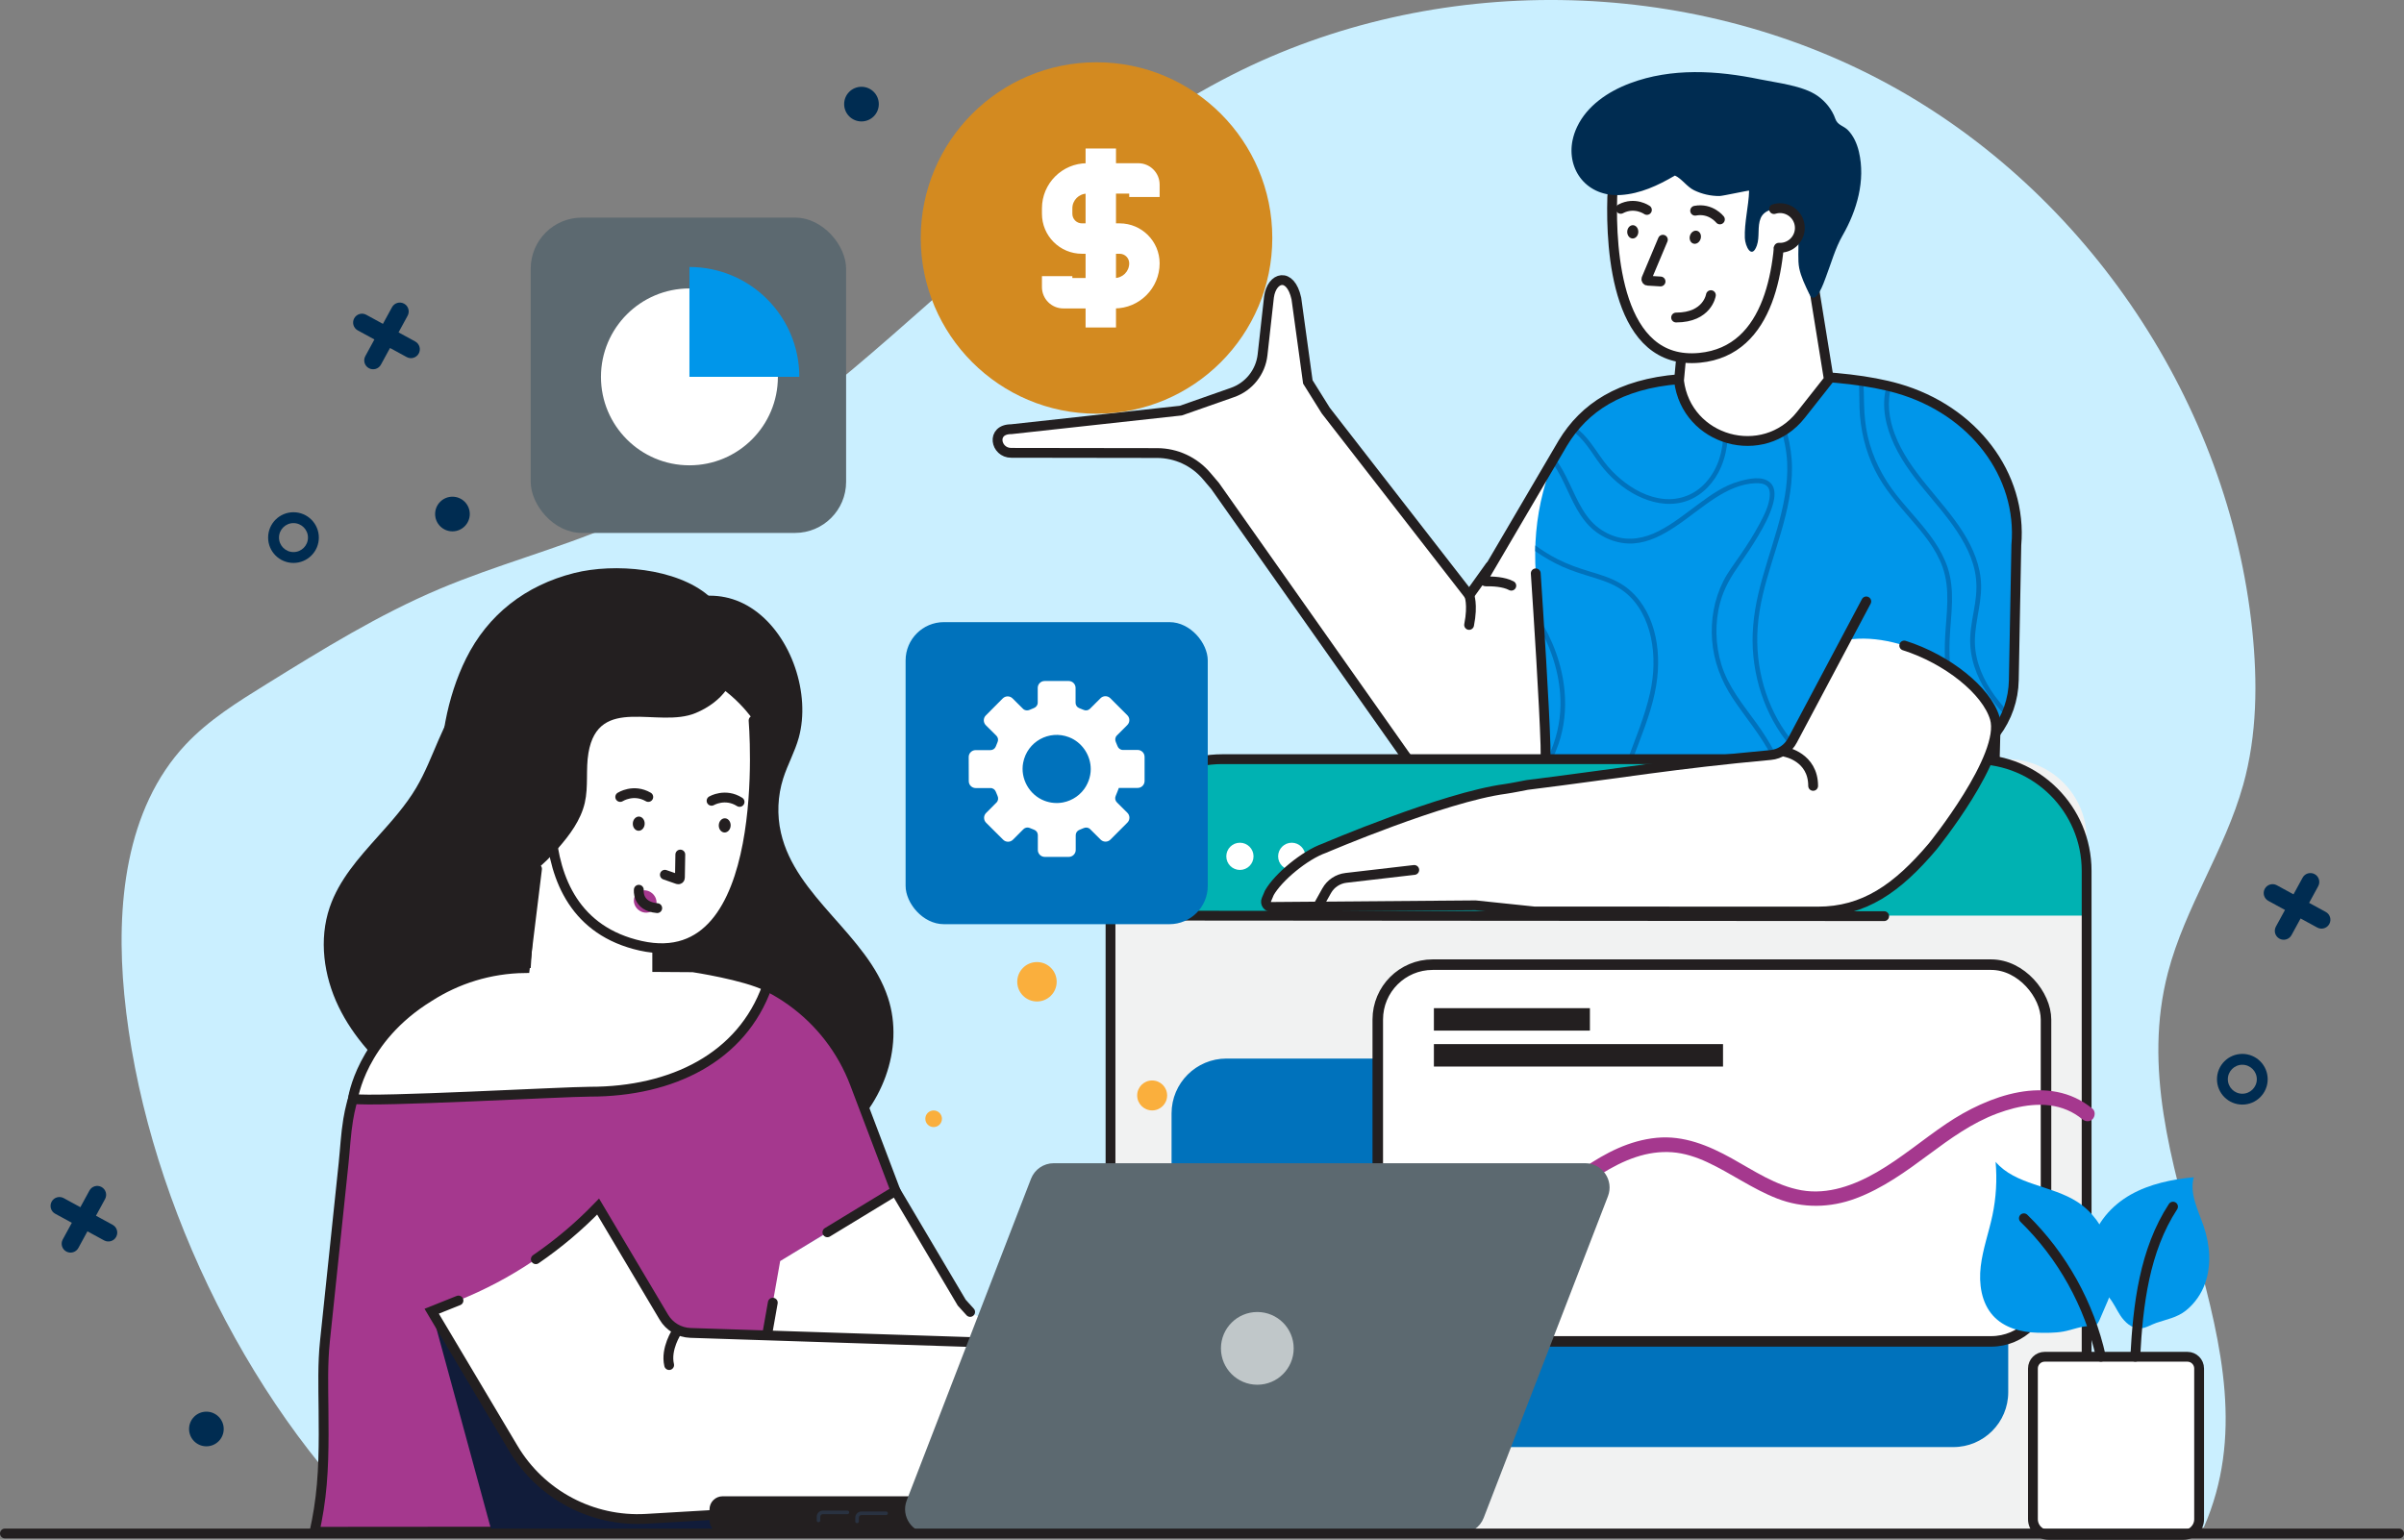
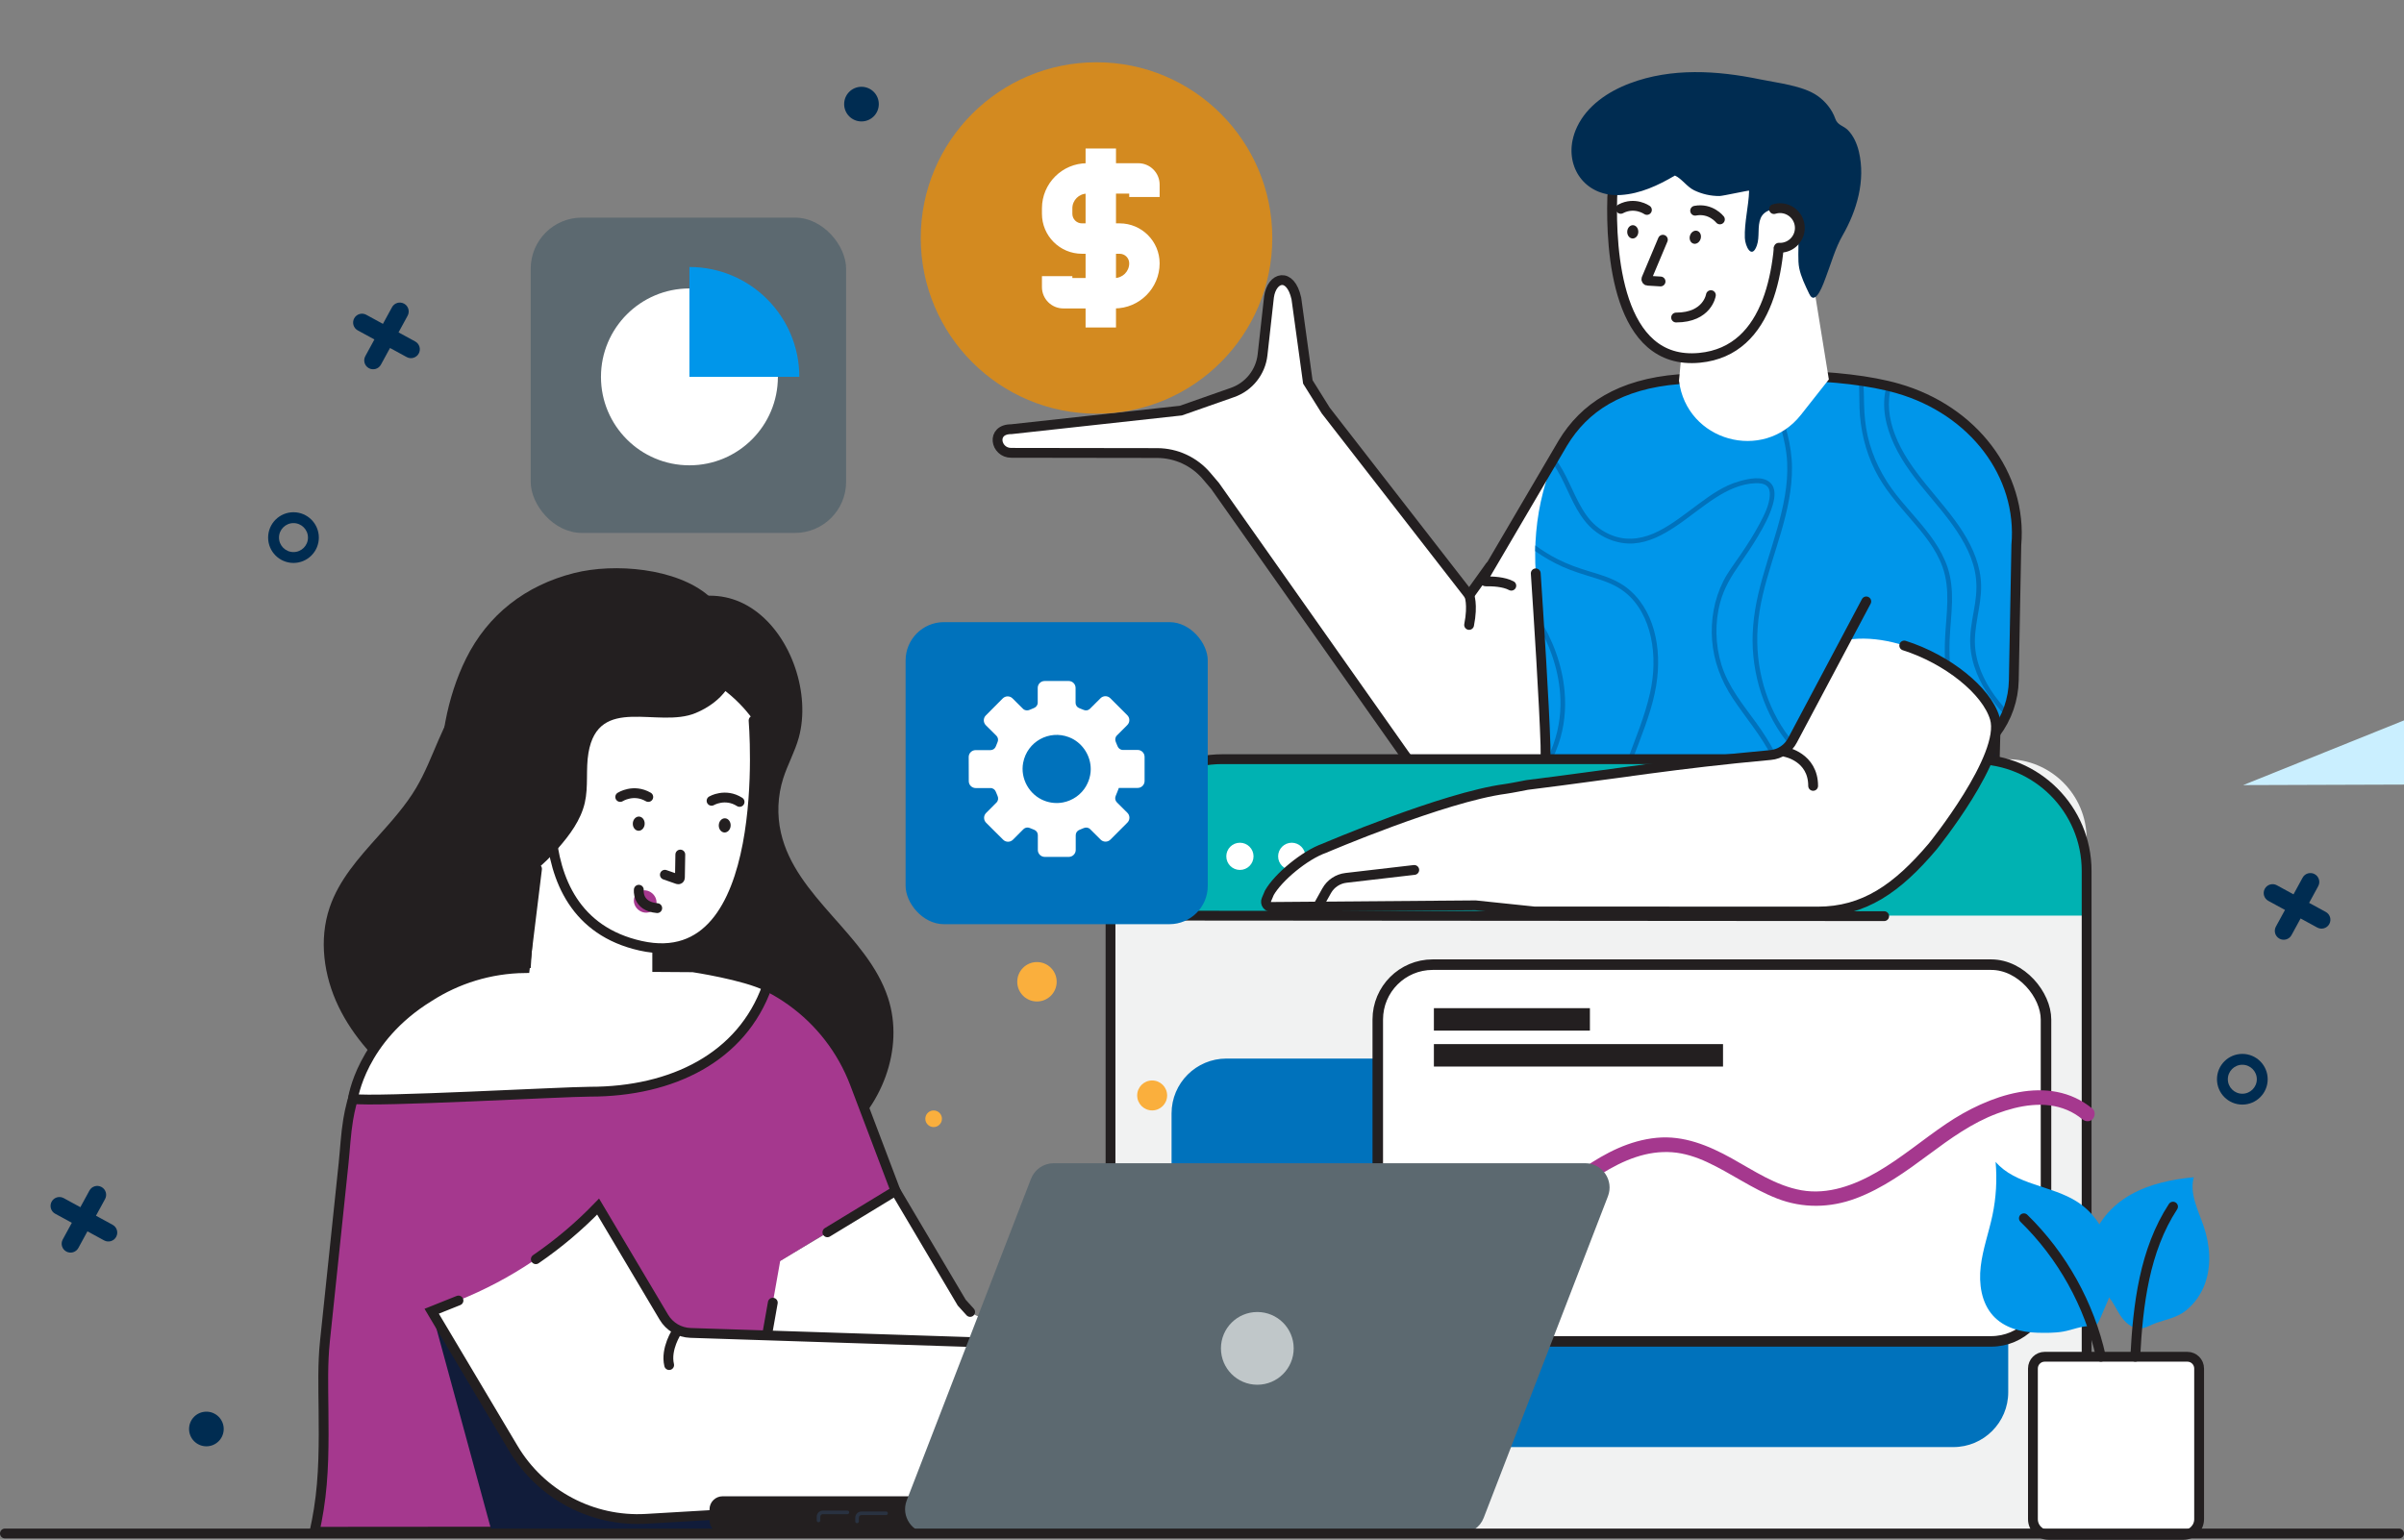
<svg xmlns="http://www.w3.org/2000/svg" id="Livello_1" viewBox="0 0 685.36 439.12">
  <rect x="0" y="0" width="685.36" height="439.12" fill="#808080" stroke="none" />
  <defs>
    <style>.cls-1{stroke:#0096ea;stroke-width:40px;}.cls-1,.cls-2{fill:none;}.cls-1,.cls-2,.cls-3{stroke-miterlimit:10;}.cls-2{stroke-linecap:round;stroke-width:2.8px;}.cls-2,.cls-3{stroke:#231f20;}.cls-3{stroke-width:3px;}.cls-3,.cls-4{fill:#fff;}.cls-5{fill:#faaf3d;}.cls-5,.cls-6,.cls-7,.cls-8,.cls-9,.cls-10,.cls-11,.cls-12,.cls-13,.cls-14,.cls-4,.cls-15,.cls-16,.cls-17,.cls-18{stroke-width:0px;}.cls-6{fill:#293241;}.cls-7{fill:#5c6970;}.cls-8{fill:#231f20;}.cls-9{fill:#111c3a;}.cls-10{fill:#d38a20;}.cls-11{fill:#caefff;}.cls-12{fill:#c0c7c9;}.cls-13{fill:#a5388e;}.cls-14{fill:#f1f2f2;}.cls-15{fill:#002c51;}.cls-16{fill:#00b2b2;}.cls-17{fill:#0096ea;}.cls-18{fill:#0072bc;}</style>
  </defs>
-   <path class="cls-11" d="m639.5,223.9c3.99-14.29,4.13-29.4,2.6-44.16-6.69-64.57-46.81-124.76-103.84-155.78-57.03-31.02-129.36-31.99-187.2-2.52-64.85,33.04-108.82,99.54-175.75,128.12-16.37,6.99-33.71,11.5-50.11,18.44-17.26,7.3-33.27,17.21-49.2,27.08-8.18,5.07-16.47,10.21-23.06,17.23-17.29,18.4-19.92,46.18-17.51,71.32,5.29,54.97,33.94,115.53,73.85,153.69l519.01-1.74c22.55-51.57-24.46-103.79-10.22-158.24,4.86-18.59,16.25-34.93,21.42-53.44Z" />
+   <path class="cls-11" d="m639.5,223.9l519.01-1.74c22.55-51.57-24.46-103.79-10.22-158.24,4.86-18.59,16.25-34.93,21.42-53.44Z" />
  <path class="cls-4" d="m288.32,122.39l48.34-5.3,14.75-5.18c4.67-1.64,7.99-5.81,8.54-10.73l1.84-16.5c.79-5.74,6.1-7.23,7.8.43l3.27,23.79,5.12,8.19,40.9,52.66,5.92-8.27,40.16,28.74-17.92,25.12c-11.55,16.19-35.69,15.93-46.88-.5l-53.74-76.24-2.42-2.85c-3.52-4.15-8.68-6.54-14.12-6.55l-41.57-.06c-4.52.04-5.88-6.76,0-6.74Z" />
  <path class="cls-2" d="m464.96,190.22l-17.92,25.12c-11.55,16.19-35.69,15.93-46.88-.5l-53.74-76.24-2.42-2.85c-3.52-4.15-8.68-6.54-14.12-6.55l-41.57-.06c-4.52.04-5.88-6.76,0-6.74l48.34-5.3,14.75-5.18c4.67-1.64,7.99-5.81,8.54-10.73l1.84-16.5c.79-5.74,6.1-7.23,7.8.43l3.27,23.79,5.12,8.19,40.9,52.66,5.92-8.27" />
  <path class="cls-4" d="m422.37,165.15l22.63-37.73,53.34,28.01-35.94,38.59s-26.87-30.86-40.03-28.86Z" />
  <path class="cls-17" d="m567.56,259.96l1.33-50.86h0c3.3-4.36,5.14-9.65,5.24-15.12l.72-38.55c1.75-20.01-12.22-38.44-33.76-44.64-16.16-4.65-41.85-4.29-62.41-2.65-23.78,1.9-34.15,14.54-38.72,32.03-1.99,7.61-2.65,15.5-2.12,23.34.83,12.48,2.41,37.04,2.77,48.99.52,17.28-4.46,24.18-5.52,37.01l2.09,10.42,130.38.03Z" />
  <path class="cls-18" d="m561.7,181.67c.13-3.25.89-6.42,1.38-9.62.47-3.05.57-6.1-.06-9.13-.56-2.7-1.59-5.28-2.9-7.71-2.68-5-6.36-9.37-9.99-13.7-3.84-4.57-7.56-9.25-10.11-14.69-2.38-5.09-3.72-10.85-2.26-16.4.04-.15.08-.31.13-.46.44.1.87.21,1.3.32-1.28,4.42-.65,9.16.98,13.49,4.1,10.88,13.38,18.37,19.48,28,2.87,4.54,5.02,9.64,5.15,15.08.15,6.25-2.41,12.25-1.63,18.52.68,5.44,3.36,10.48,6.77,14.69.77.95,1.59,1.87,2.44,2.76-.17.45-.36.89-.56,1.33-.03-.03-.07-.07-.1-.1-3.89-3.99-7.18-8.73-8.88-14.07-.85-2.68-1.27-5.5-1.15-8.31Z" />
-   <path class="cls-18" d="m490.56,107.38c.93,3.88,1.63,7.82,1.95,11.77.44,5.36-.08,10.9-2.66,15.7-2.17,4.02-5.75,7.28-10.24,8.4-4.34,1.08-8.88.09-12.82-1.88-4.17-2.09-7.79-5.27-10.59-8.98-2.49-3.31-4.61-7.35-8.17-9.66.27-.35.55-.7.84-1.04,1.77,1.19,3.21,2.78,4.5,4.46,1.39,1.81,2.61,3.74,3.98,5.56,1.39,1.84,3.01,3.52,4.78,4.99,3.42,2.86,7.66,5.14,12.15,5.58,4.53.45,8.86-1.2,11.93-4.57,7.42-8.14,5.3-20.52,2.98-30.28.46-.02.91-.05,1.37-.07Z" />
  <path class="cls-18" d="m541.95,226.95c-4.27-.27-8.51-1.12-12.59-2.4-3.73-1.17-7.4-2.68-10.77-4.69-1.34-.8-2.63-1.69-3.81-2.7-8.69-7.49-13.72-18.51-14.89-29.82-.62-6.01,0-11.98,1.36-17.85,1.47-6.35,3.65-12.5,5.43-18.77,1.74-6.11,3.12-12.42,2.83-18.81-.16-3.43-.9-6.76-1.82-10.06-.91-3.27-1.93-6.53-2.43-9.9-.24-1.6-.36-3.27-.3-4.94.44,0,.88,0,1.32,0-.19,5.78,1.94,11.31,3.33,16.87.77,3.1,1.25,6.25,1.27,9.46.03,3.08-.31,6.16-.86,9.19-2.24,12.34-8.07,23.9-8.93,36.51-.76,11.05,2.31,22.5,9.1,31.33,1.64,2.13,3.5,4.09,5.54,5.85,2.55,2.18,5.62,3.77,8.69,5.1,3.75,1.61,7.71,2.8,11.72,3.56,3.95.75,8.02,1.07,12.03.64,3.52-.37,7.11-1.41,9.95-3.59,1.36-1.04,2.5-2.35,3.36-3.82,1.16-1.98,2.05-4.42,1.47-6.72-.51-2.02-1.95-3.66-3.15-5.3-1.55-2.12-2.72-4.39-3.52-6.9-1.8-5.65-2.04-11.82-1.73-17.71.35-6.6,1.53-13.37-.74-19.77-1.85-5.21-5.49-9.54-9.06-13.67-3.79-4.38-7.62-8.74-10.22-13.96-2.76-5.55-4.17-11.58-4.4-17.76-.09-2.53-.03-5.19-.2-7.81.43.06.87.12,1.3.19.14,2.17.14,4.34.2,6.51.08,3.08.34,6.13,1.03,9.14,1.41,6.2,4.28,11.84,8.21,16.82,3.53,4.47,7.59,8.51,10.8,13.24,1.57,2.32,2.91,4.81,3.79,7.47,1.04,3.16,1.31,6.5,1.24,9.81-.08,3.58-.52,7.14-.67,10.71-.12,2.97-.06,5.96.24,8.92.3,3.01.88,6.03,1.96,8.87.92,2.43,2.35,4.46,3.88,6.53,1.28,1.73,2.42,3.58,2.54,5.79.13,2.38-.87,4.81-2.14,6.78-4.32,6.72-12.98,8.14-20.37,7.67Z" />
  <path class="cls-18" d="m501.69,251c4.64-4.31,7.18-10.21,7.62-16.5.46-6.52-1.32-12.97-4.23-18.77-3.01-6-7.39-11.01-11.08-16.57-3.33-5.03-5.44-10.58-5.9-16.62-.43-5.74.6-11.64,3.2-16.79,1.38-2.74,3.3-5.17,5.01-7.7,1.9-2.8,3.74-5.66,5.32-8.65,1.32-2.49,2.82-5.36,2.93-8.23.03-.9-.1-1.88-.79-2.53-.84-.79-2.15-.87-3.24-.84-4.21.13-8.15,2.02-11.61,4.27-3.88,2.52-7.41,5.52-11.26,8.09-3.56,2.38-7.52,4.49-11.87,4.81-4.65.34-9.46-1.65-12.69-4.96-3.81-3.9-5.6-9.23-8.06-13.98-.71-1.37-1.51-2.7-2.38-3.97.21-.49.42-.97.64-1.44.8,1.11,1.54,2.27,2.21,3.46,1.36,2.43,2.46,4.99,3.68,7.49,1.21,2.46,2.53,4.93,4.38,6.98,1.79,1.99,4.08,3.48,6.61,4.34,4.29,1.47,8.67.61,12.63-1.4,4.13-2.1,7.76-5.05,11.47-7.79,3.49-2.58,7.19-5.2,11.42-6.4,2.59-.74,6.67-1.76,8.95.32,1.75,1.59,1.34,4.32.75,6.35-.91,3.15-2.54,6.11-4.2,8.92-1.63,2.75-3.42,5.41-5.26,8.04-2.36,3.38-4.42,6.78-5.51,10.81-1.57,5.79-1.43,12.04.32,17.78,1.94,6.32,6.14,11.39,9.96,16.65,3.85,5.29,7.12,11.08,8.81,17.44,1.57,5.93,1.67,12.3-.32,18.15-.95,2.79-2.35,5.41-4.23,7.69-1.94,2.36-4.35,4.29-6.83,6.05-1.6,1.14-3.23,2.22-4.83,3.33h-2.41c3.64-2.54,7.51-4.8,10.77-7.83Z" />
  <path class="cls-18" d="m440.6,217.43c.24-.47.48-.93.7-1.41,2.27-4.71,3.53-9.78,3.58-15.02.07-7.78-2.26-15.38-6.06-22.13-.06-.97-.12-1.93-.18-2.87,4,6.36,6.71,13.5,7.4,21.05.47,5.1-.05,10.29-1.72,15.14-1,2.9-2.35,5.65-3.88,8.29.07-.98.13-2,.16-3.06Z" />
  <path class="cls-18" d="m459.2,236.43c.49-6.64,2.32-12.98,4.61-19.2,2.37-6.47,5.09-12.85,6.6-19.59,1.17-5.21,1.37-10.72.23-15.96-1.08-4.97-3.47-9.78-7.57-12.94-2.52-1.94-5.52-3.03-8.53-3.96-3.04-.94-6.08-1.82-8.99-3.13-2.76-1.23-5.4-2.74-7.88-4.49,0-.54.02-1.08.04-1.62,2,1.47,4.13,2.79,6.35,3.92,2.85,1.45,5.82,2.51,8.87,3.43,3.08.93,6.22,1.83,9,3.48,4.34,2.56,7.34,6.77,9,11.47,1.73,4.88,2.11,10.24,1.55,15.37-.69,6.36-2.9,12.44-5.15,18.39-2.38,6.31-4.91,12.62-6.11,19.28-1.11,6.13-1.11,12.46-.17,18.61.48,3.16,1.19,6.28,2.11,9.34h-1.39c-.38-1.31-.73-2.62-1.04-3.95-1.4-6.03-1.99-12.27-1.54-18.45Z" />
  <path class="cls-2" d="m437.83,163.51c.83,12.48,2.41,37.04,2.77,48.99.52,17.28-4.46,24.18-5.52,37.01l2.09,10.42,130.38.03,1.33-50.86h0c3.3-4.36,5.14-9.65,5.24-15.12l.72-38.55c1.75-20.01-12.22-38.44-33.76-44.64-16.16-4.65-41.85-4.29-62.41-2.65-16.89,1.35-27.01,8.11-33.1,18.18l-22.53,38.4c-.29.49.07,1.11.64,1.09,1.8-.04,5.03.07,7.18,1.22" />
  <path class="cls-4" d="m521.39,108.21l-7.95,10.08c-10.76,13.65-32.65,7.53-34.77-9.72h0l3.78-40.7h32.42l6.52,40.34Z" />
-   <path class="cls-2" d="m521.39,108.21l-7.95,10.08c-10.76,13.65-32.65,7.53-34.77-9.72h0l3.78-40.7h32.42l6.52,40.34Z" />
  <path class="cls-4" d="m464.81,39.73c-3.28,4.9-5,10.67-5.17,16.56-.44,15.16,1.31,48.02,24.9,45.75,20.4-1.96,23.3-26.63,22.97-42.86-.24-11.86-7.12-22.7-17.97-27.48-7.82-3.44-17.06-3.44-24.73,8.03Z" />
  <path class="cls-2" d="m464.81,39.73c-3.28,4.9-5,10.67-5.17,16.56-.44,15.16,1.31,48.02,24.9,45.75,20.4-1.96,23.3-26.63,22.97-42.86-.24-11.86-7.12-22.7-17.97-27.48-7.82-3.44-17.06-3.44-24.73,8.03Z" />
  <path class="cls-2" d="m474.07,68.36l-4.67,11.11c-.11.27.07.57.36.58l3.65.22" />
  <path class="cls-2" d="m487.76,84.17s-.96,6.38-9.92,6.38" />
  <path class="cls-2" d="m469.52,59.87s-3.45-2.43-7.47-.31" />
  <path class="cls-2" d="m490.33,62.57s-2.59-3.33-7.06-2.48" />
  <path class="cls-8" d="m463.91,66.05c-.04,1.04.63,1.92,1.5,1.96.87.04,1.62-.78,1.66-1.83.04-1.04-.63-1.92-1.5-1.96s-1.62.78-1.66,1.83Z" />
  <path class="cls-8" d="m481.8,67.19c-.31,1,.12,2.02.96,2.28.84.26,1.76-.35,2.07-1.35.31-1-.12-2.02-.96-2.28-.84-.26-1.76.35-2.07,1.35Z" />
  <path class="cls-15" d="m448.33,39.98c.26-1.26.68-2.55,1.29-3.82,2.86-6.03,8.83-10.07,15.08-12.41,11.86-4.46,24.84-3.65,37.03-1.13,4.97,1.03,12.22,1.78,16.4,4.69,2.3,1.6,4.2,3.96,5.11,6.59.65,1.85,2.34,1.93,3.59,3.21,1.63,1.66,2.6,3.93,3.13,6.17,1.92,8.19-.57,16.76-4.67,23.89-2.08,3.61-3.26,7.97-4.75,11.86-.5,1.3-2.91,8.64-4.75,4.76-1.1-2.31-2.34-4.81-2.85-7.33-.92-4.55,1.32-12.63-3.14-15.84-2.34-1.69-6.62-1.28-7.84,1.57-1.02,2.39-.22,5.36-1.1,7.83-1.46,4.08-3.33.18-3.42-2.14-.17-4.44,1.08-9.03,1.22-13.5,0-.16-7.49,1.51-8.44,1.52-2.5.02-5-.55-7.25-1.64-2.02-.97-3.56-3.35-5.42-4.17-.02,0-.04-.02-.06-.02-4.79,2.83-9.91,5.19-15.41,5.54-9.61.61-15.49-7.1-13.76-15.62Z" />
  <path class="cls-4" d="m502.09,66.73c.95,2.97,4.13,4.61,7.1,3.66,2.97-.95,4.61-4.13,3.66-7.1-.95-2.97-4.13-4.61-7.1-3.66-2.97.95-4.61,4.13-3.66,7.1Z" />
  <path class="cls-2" d="m507.12,70.65c.68.04,1.38-.04,2.07-.26,2.97-.95,4.61-4.13,3.66-7.1-.95-2.97-4.13-4.61-7.1-3.66" />
  <path class="cls-2" d="m418.83,169.63s1.18,2.66,0,8.59" />
  <polygon class="cls-9" points="568.89 209.1 567.56 259.96 492.32 259.94 568.89 209.1" />
  <path class="cls-14" d="m339.33,216.5h232.83c12.54,0,22.72,10.18,22.72,22.72v198.1h-278.28v-198.1c0-12.54,10.18-22.72,22.72-22.72Z" />
  <path class="cls-16" d="m562.61,216.5h-213.73c-17.82,0-32.27,14.45-32.27,32.27v12.34h278.28v-12.34c0-17.82-14.45-32.27-32.27-32.27Z" />
  <circle class="cls-4" cx="338.71" cy="244.21" r="3.88" />
  <circle class="cls-4" cx="353.49" cy="244.21" r="3.88" />
  <path class="cls-4" d="m372.14,244.21c0,2.14-1.74,3.88-3.88,3.88s-3.88-1.74-3.88-3.88,1.74-3.88,3.88-3.88,3.88,1.74,3.88,3.88Z" />
  <rect class="cls-18" x="334" y="301.88" width="238.53" height="110.8" rx="15.65" ry="15.65" />
  <path class="cls-2" d="m594.88,435.92v-187.58c0-17.58-14.26-31.84-31.84-31.84h-214.6c-17.58,0-31.84,14.26-31.84,31.84v187.58" />
  <line class="cls-2" x1="316.6" y1="261.11" x2="537.16" y2="261.27" />
  <path class="cls-4" d="m526.5,182.48l-15.47,28.63c-1.23,2.38-3.59,3.97-6.26,4.21-27.53,2.51-42.44,5.17-69.43,8.54h0s-4.57.91-6.11,1.12c-17.66,2.34-51.65,16.91-51.65,16.91-5.66,1.99-13.17,8.28-15.7,12.72l-.84,1.98c-.43,1,.35,2.11,1.44,2.05l58.18-.46,16.54,1.73v.02s.04,0,.11,0l.15.03v-.03c5.37,0,80.76.03,80.76.03,13.18,0,22.62-6.57,32.76-18.54,0,0,20.91-25.83,17.73-36.58-3.39-11.46-25.47-25.11-42.18-22.36Z" />
  <path class="cls-2" d="m532.06,171.51l-21.03,39.6c-1.23,2.38-3.59,3.97-6.26,4.21-27.53,2.51-42.44,5.17-69.43,8.54h0s-4.57.91-6.11,1.12c-17.66,2.34-51.65,16.91-51.65,16.91-5.66,1.99-13.17,8.28-15.7,12.72l-.84,1.98c-.43,1,.35,2.11,1.44,2.05l58.18-.46,16.54,1.73v.02s.04,0,.11,0l.15.03v-.03c5.37,0,80.76.03,80.76.03,13.18,0,22.62-6.57,32.76-18.54,0,0,20.91-25.83,17.73-36.58-2.34-7.91-13.59-16.87-25.83-20.75" />
  <path class="cls-2" d="m509.04,214.46s7.87,1.43,7.87,9.66" />
  <path class="cls-2" d="m375.73,258.49l2.48-4.45c1.14-2.05,3.2-3.42,5.53-3.69l19.45-2.26" />
  <path class="cls-10" d="m362.72,67.87c0,27.68-22.44,50.11-50.11,50.11s-50.11-22.44-50.11-50.11,22.44-50.11,50.11-50.11,50.11,22.44,50.11,50.11Z" />
  <path class="cls-4" d="m317.74,87.96h-14.6c-3.36,0-6.09-2.73-6.09-6.09v-3.12h8.67v.54h12.02c2.31,0,4.19-1.88,4.19-4.19,0-1.51-1.22-2.73-2.73-2.73h-10.76c-6.28,0-11.39-5.11-11.39-11.4v-1.56c0-7.09,5.77-12.86,12.86-12.86h14.6c3.36,0,6.09,2.73,6.09,6.09v3.54h-8.67v-.96h-12.02c-2.31,0-4.19,1.88-4.19,4.19v1.56c0,1.51,1.22,2.73,2.73,2.73h10.76c6.28,0,11.39,5.11,11.39,11.4,0,7.09-5.77,12.86-12.86,12.86Z" />
  <rect class="cls-4" x="309.49" y="42.35" width="8.67" height="51.04" />
  <circle class="cls-5" cx="266.17" cy="319.05" r="2.37" />
  <circle class="cls-5" cx="295.63" cy="279.98" r="5.62" />
  <circle class="cls-5" cx="328.47" cy="312.4" r="4.27" />
  <rect class="cls-18" x="258.18" y="177.42" width="86.14" height="86.14" rx="10.92" ry="10.92" />
  <path class="cls-4" d="m326.31,215.84c0-1.09-.88-1.97-1.97-1.97h-4.21c-.7,0-1.3-.45-1.54-1.1-.15-.39-.31-.78-.48-1.16-.29-.63-.19-1.38.31-1.87l2.97-2.98c.77-.77.77-2.02,0-2.79l-4.85-4.85c-.77-.77-2.02-.77-2.79,0l-3,3c-.47.47-1.18.61-1.79.34-.43-.18-.89-.37-1.29-.52-.62-.24-1.03-.84-1.03-1.51v-4.25c0-1.09-.88-1.97-1.97-1.97h-6.85c-1.09,0-1.97.88-1.97,1.97v4.21c0,.7-.45,1.29-1.1,1.54-.41.16-.82.33-1.22.51-.63.29-1.38.19-1.87-.3l-2.99-2.97c-.77-.77-2.02-.76-2.79,0l-4.83,4.86c-.77.77-.76,2.02,0,2.79l3.01,2.99c.47.47.61,1.18.35,1.79-.18.43-.37.89-.52,1.29-.24.62-.84,1.03-1.51,1.03h-4.25c-1.09.01-1.97.9-1.96,1.99l.02,6.86c0,1.09.89,1.97,1.98,1.97h4.21c.7-.01,1.3.44,1.54,1.09.15.39.31.78.48,1.16.29.63.19,1.38-.3,1.87l-2.97,2.98c-.77.77-.76,2.02,0,2.79l4.86,4.84c.77.77,2.02.77,2.79,0l2.99-3c.47-.47,1.18-.61,1.79-.35.43.18.89.37,1.29.52.62.24,1.03.84,1.03,1.51v4.25c0,1.09.89,1.97,1.98,1.97h6.85c1.09-.01,1.97-.9,1.97-1.98v-4.21c0-.7.44-1.3,1.09-1.54.39-.15.78-.31,1.16-.48.63-.29,1.38-.19,1.87.31l2.98,2.97c.77.77,2.02.77,2.79,0l4.84-4.85c.77-.77.77-2.02,0-2.79l-3-2.99c-.47-.47-.61-1.18-.35-1.79.44-1.03.89-2.25.91-2.32h5.37c1.09,0,1.97-.89,1.97-1.98v-6.86Zm-16.65,8.31c-1.43,2.48-3.88,4.17-6.62,4.69-1.71.32-3.54.19-5.3-.49-4.29-1.65-6.9-6.29-6.05-10.81,1.14-6.06,7.42-9.48,13.06-7.31.27.1.53.22.78.34,3.31,1.64,5.44,5.11,5.43,8.77,0,.56-.05,1.13-.16,1.69-.21,1.14-.61,2.18-1.15,3.11Z" />
  <rect class="cls-3" x="392.79" y="275.1" width="190.51" height="107.44" rx="15.65" ry="15.65" />
  <path class="cls-13" d="m378.46,360.14c16.48,3.34,33.8,1.17,48.99-6.02,7.22-3.41,13.53-8.19,19.92-12.92,5.88-4.36,12.01-8.91,19.04-11.23,3.34-1.1,6.79-1.63,10.31-1.37,3.46.25,6.85,1.37,9.98,2.82,6.81,3.16,12.92,7.66,19.95,10.38,7.31,2.84,15.12,2.7,22.44-.04,7.65-2.86,14.31-7.69,20.82-12.52,6.12-4.54,12.26-9,19.46-11.69,6.26-2.34,13.59-3.7,19.97-.99,1.53.65,2.99,1.54,4.27,2.6.87.72,2.1.85,2.96,0,.74-.74.87-2.23,0-2.96-12.43-10.27-29.88-3.71-41.67,4.25-6.68,4.51-12.81,9.77-19.81,13.82-6.47,3.73-13.94,6.51-21.51,5.17-7.29-1.29-13.52-5.57-19.88-9.1-6.61-3.67-13.73-6.62-21.45-5.86-15.55,1.53-26.84,14.08-39.42,21.95-14.02,8.76-30.95,12.49-47.36,10.64-1.98-.22-3.95-.55-5.91-.95-1.11-.22-2.26.32-2.57,1.46-.28,1.03.35,2.35,1.46,2.57h0Z" />
  <rect class="cls-8" x="408.79" y="287.51" width="44.48" height="6.4" />
  <rect class="cls-8" x="408.79" y="297.76" width="82.43" height="6.4" />
  <rect class="cls-7" x="151.3" y="62.06" width="89.92" height="89.92" rx="14.57" ry="14.57" />
  <circle class="cls-4" cx="196.55" cy="107.48" r="25.22" />
  <path class="cls-17" d="m196.55,76.14v31.33h31.33c0-17.31-14.03-31.33-31.33-31.33Z" />
  <path class="cls-15" d="m639.27,300.55c-3.99,0-7.23,3.24-7.23,7.23s3.24,7.23,7.23,7.23,7.23-3.24,7.23-7.23-3.24-7.23-7.23-7.23Zm0,11.36c-2.28,0-4.13-1.85-4.13-4.13s1.85-4.13,4.13-4.13,4.13,1.85,4.13,4.13-1.85,4.13-4.13,4.13Z" />
  <path class="cls-15" d="m83.67,146.08c-3.99,0-7.23,3.24-7.23,7.23s3.24,7.23,7.23,7.23,7.23-3.24,7.23-7.23-3.24-7.23-7.23-7.23Zm0,11.36c-2.28,0-4.13-1.85-4.13-4.13s1.85-4.13,4.13-4.13,4.13,1.85,4.13,4.13-1.85,4.13-4.13,4.13Z" />
  <circle class="cls-15" cx="58.84" cy="407.52" r="4.94" />
-   <circle class="cls-15" cx="128.99" cy="146.59" r="4.94" />
  <path class="cls-15" d="m250.54,29.69c0,2.73-2.21,4.94-4.94,4.94s-4.94-2.21-4.94-4.94,2.21-4.94,4.94-4.94,4.94,2.21,4.94,4.94Z" />
  <path class="cls-15" d="m118.37,97.38l-4.75-2.59,2.59-4.75c.67-1.23.22-2.77-1.01-3.44-1.23-.67-2.77-.22-3.44,1.01l-2.59,4.75-4.75-2.59c-1.23-.67-2.77-.22-3.44,1.01-.67,1.23-.22,2.77,1.01,3.44l4.75,2.59-2.59,4.75c-.67,1.23-.22,2.77,1.01,3.44,1.23.67,2.77.22,3.44-1.01l2.59-4.75,4.75,2.59c1.23.67,2.77.22,3.44-1.01.67-1.23.22-2.77-1.01-3.44Z" />
  <path class="cls-15" d="m32.11,349.29l-4.75-2.59,2.59-4.75c.67-1.23.22-2.77-1.01-3.44-1.23-.67-2.77-.22-3.44,1.01l-2.59,4.75-4.75-2.59c-1.23-.67-2.77-.22-3.44,1.01-.67,1.23-.22,2.77,1.01,3.44l4.75,2.59-2.59,4.75c-.67,1.23-.22,2.77,1.01,3.44,1.23.67,2.77.22,3.44-1.01l2.59-4.75,4.75,2.59c1.23.67,2.77.22,3.44-1.01.67-1.23.22-2.77-1.01-3.44Z" />
  <path class="cls-15" d="m663.06,260.07l-4.75-2.59,2.59-4.75c.67-1.23.22-2.77-1.01-3.44-1.23-.67-2.77-.22-3.44,1.01l-2.59,4.75-4.75-2.59c-1.23-.67-2.77-.22-3.44,1.01-.67,1.23-.22,2.77,1.01,3.44l4.75,2.59-2.59,4.75c-.67,1.23-.22,2.77,1.01,3.44,1.23.67,2.77.22,3.44-1.01l2.59-4.75,4.75,2.59c1.23.67,2.77.22,3.44-1.01.67-1.23.22-2.77-1.01-3.44Z" />
  <path class="cls-8" d="m156.32,205.76c9.22-16.35,37.3-46.93,58.72-31.79,10.69,7.55,16.08,24,12.69,36.38-1.1,4-3.18,7.67-4.44,11.62-1.59,4.99-1.82,10.42-.65,15.53,4.2,18.39,24.62,29.1,30.51,47.02,4.81,14.63-1.87,31.64-14.2,40.86-12.33,9.22-29.2,11.13-44.05,7.06-12.2-3.34-26.71-8.44-33.45-19.78-11.99-20.17-14.37-44.54-14.76-68-.1-5.73-.09-11.51.97-17.14,1.45-7.71,4.81-14.92,8.67-21.75Z" />
  <path class="cls-4" d="m318.13,377.16l-36.36-1.19c-3.13-.1-5.99-1.79-7.59-4.49l-18.74-31.54-48.17,28.63,24,40.33c7.88,13.25,22.49,20.99,37.88,20.09l48.99-2.88v-48.95Z" />
  <path class="cls-8" d="m107.74,238.55c-5.56,6.21-11.08,12.39-13.74,20.19-3.14,9.2-1.71,19.55,2.51,28.31,4.22,8.75,11.02,16.04,18.57,22.16,3.82,3.09,7.95,5.97,12.67,7.35,14.24,4.15,36.17,2.18,40.7-15.25,1.19-4.6-.09-11.04-.35-15.8-.38-6.92-1.45-13.79-2.8-20.59-4.22-21.15-3.71-43.51-13.4-63.08-1.96-3.96-4.78-8.2-9.15-8.86-4.03-.61-7.82,2.13-10.43,5.25-6.4,7.64-8.6,17.91-13.69,26.48-2.98,5.02-6.94,9.43-10.88,13.83Z" />
  <path class="cls-13" d="m89.68,436.84c.46-2.12.86-4.25,1.2-6.38,1.52-9.42,1.44-19.01,1.35-28.55-.06-6.52-.27-12.96.41-19.44.69-6.55,1.37-13.09,2.06-19.64,1.08-10.35,2.17-20.7,3.25-31.04.43-4.13.63-8.37,1.31-12.47,4.1-24.71,25.33-42.93,50.38-43.24l23.28-.29c.6,0,1.19,0,1.78,0l22.87.07c20.65.78,38.83,13.84,46.15,33.17l11.59,30.59-32.89,20.01-7.69,43.38-1.36,33.73-123.7.1Z" />
  <path class="cls-2" d="m220.32,371.5l-5.58,31.5-1.36,33.73-123.7.1c.46-2.12.86-4.25,1.2-6.38,1.52-9.42,1.44-19.01,1.35-28.55-.06-6.52-.27-12.96.41-19.44.69-6.55,1.37-13.09,2.06-19.64,1.08-10.35,2.17-20.7,3.25-31.04.43-4.13.63-8.37,1.31-12.47,4.1-24.71,25.33-42.93,50.38-43.24l23.28-.29c.6,0,1.19,0,1.78,0l22.87.07c20.65.78,38.83,13.84,46.15,33.17l11.59,30.59-19.43,11.82" />
  <polygon class="cls-4" points="150.56 287.69 188.45 287.69 182.85 227.38 154.41 227.38 150.56 287.69" />
  <path class="cls-4" d="m168.21,311.33c-7.51,0-61.14,3.01-67.6,2.06,0,0,2.25-17.14,21.7-29.1,7.94-5.11,17.32-8.09,27.32-8.21l23.28-.29c.6,0,1.19,0,1.78,0l22.87.07h0c7.51.28,14.68,2.2,21.13,5.44-7.21,20.24-27.04,30.04-50.49,30.04Z" />
  <path class="cls-2" d="m187.37,270.41v5.37l10.2.07s14.68,2.2,21.13,5.44c-7.21,20.24-27.04,30.04-50.49,30.04-7.51,0-61.14,3.01-67.6,2.06,0,0,2.25-17.14,21.7-29.1,7.94-5.11,17.32-8.09,27.32-8.21l3.47-28.3" />
  <path class="cls-9" d="m185.91,261.28c-.12-.34-1.98-.36-2.33-.44-1.86-.44-3.55-1.43-5.21-2.36-1.35-.76-4.56-2.12-5.3-3.51.27.5.55.99.85,1.48,2.64,4.36,7.29,9.4,12.53,10.53-.11-1.14-.21-2.27-.32-3.41-.07-.73-.05-1.52-.21-2.24,0-.02,0-.04-.02-.06Z" />
  <polygon class="cls-9" points="123.08 373.94 221.84 437.32 140.25 437.04 123.08 373.94" />
  <path class="cls-4" d="m346.32,380.21c-1.12-.43-2.34.23-3.38.84-4.85,2.83-11.01,5.03-15.91,2.27-4.58-2.58-10.95-6.48-9.68-11.58,0,0,1.29-13.87-.61-11.6-2.89,3.45-4.45,9.56-6.74,13.86-2.52,4.74-6.08,8.5-10.91,9.45l-102.24-3.33c-3.13-.1-5.99-1.79-7.59-4.49l-18.74-31.54h0c-11.23,11.64-24.8,20.77-39.81,26.78l-7.64,3.06,23.28,39.11c7.88,13.25,22.49,20.99,37.88,20.09l110.11-6.46h0c.8-.09,15.55-2.16,22.48-4.97,7.5-3.04,14.74-6.75,21.58-11.07,1.81-1.14,3.68-2.42,4.58-4.37.9-1.95.66-4.22,1-6.34.51-3.23,2.35-6.07,3.61-9.09,1.26-3.02,1.89-6.68.09-9.41-.34-.52-.78-1-1.36-1.22Z" />
  <path class="cls-2" d="m130.71,370.88l-7.64,3.06,23.28,39.11c7.88,13.25,22.49,20.99,37.88,20.09l110.11-6.46h0c.8-.09,15.55-2.16,22.48-4.97,7.5-3.04,14.74-6.75,21.58-11.07,1.81-1.14,3.68-2.42,4.58-4.37.9-1.95.66-4.22,1-6.34.51-3.23,2.35-6.07,3.61-9.09,1.26-3.02,1.89-6.68.09-9.41-.34-.52-.78-1-1.36-1.22-1.12-.43-2.34.23-3.38.84-4.85,2.83-11.01,5.03-15.91,2.27-4.58-2.58-10.95-6.48-9.68-11.58,0,0,1.29-13.87-.61-11.6-2.89,3.45-4.45,9.56-6.74,13.86-2.52,4.74-6.08,8.5-10.91,9.45l-102.24-3.33c-3.13-.1-5.99-1.79-7.59-4.49l-18.74-31.54h0c-5.41,5.61-11.36,10.63-17.76,15.01" />
  <path class="cls-4" d="m165.19,229.4c-.63,4.58-4.86,7.79-9.44,7.16s-7.79-4.86-7.16-9.44,4.86-7.79,9.44-7.16c4.58.63,7.79,4.86,7.16,9.44Z" />
  <path class="cls-2" d="m165.19,229.4c-.63,4.58-4.86,7.79-9.44,7.16s-7.79-4.86-7.16-9.44,4.86-7.79,9.44-7.16c4.58.63,7.79,4.86,7.16,9.44Z" />
  <path class="cls-4" d="m160.07,207.51s-15.84,53.6,22.56,62.19c38.4,8.59,32.21-64.24,32.21-64.24,0,0-22.67-34.59-54.77,2.04Z" />
  <path class="cls-2" d="m157.04,236.64c1.09,14.11,6.95,28.9,25.59,33.07,38.4,8.59,32.21-64.24,32.21-64.24" />
  <path class="cls-2" d="m193.95,243.7l-.11,6.62c0,.31-.31.53-.6.43l-3.69-1.29" />
  <path class="cls-2" d="m202.86,228.37s3.89-2.29,7.99.32" />
  <path class="cls-2" d="m176.82,227.28s3.79-2.44,8,0" />
  <path class="cls-8" d="m208.3,235.45c-.04,1.12-.84,1.99-1.77,1.96-.93-.04-1.66-.97-1.61-2.09.04-1.12.84-1.99,1.77-1.96.93.04,1.66.97,1.61,2.09Z" />
  <path class="cls-8" d="m183.79,234.96c-.04,1.12-.84,1.99-1.77,1.96-.93-.04-1.66-.97-1.61-2.09.04-1.12.84-1.99,1.77-1.96.93.04,1.66.97,1.61,2.09Z" />
  <path class="cls-13" d="m186.49,259.25c-1.1,1.3-3.13,1.38-4.54.18-1.41-1.19-1.66-3.21-.56-4.51s3.13-1.38,4.54-.18c1.41,1.19,1.66,3.21.56,4.51Z" />
  <path class="cls-2" d="m182.12,253.73s-.61,4.74,5.25,5.25" />
  <path class="cls-8" d="m129.15,235.91c-1.25-3.87-3.21-7.37-3.44-11.44-.67-12.14,1.69-25.65,7.15-36.64,6.22-12.54,16.93-20.9,30.83-24.41,11.47-2.9,29.18-1.43,38.38,6.53,11.45,9.91,11.69,26.93-3.74,33.39-10.69,4.47-27.73-5.38-30.57,11.38-.8,4.7.03,9.57-1.04,14.22-1.14,4.95-4.33,9.24-7.75,13.12-3.84,4.37-8.37,8.61-14.15,10.04-4.09,1.02-10.49.19-13.06-3.48-2.26-3.23-1.37-8.86-2.61-12.7Z" />
  <polyline class="cls-2" points="255.31 339.61 274.18 371.49 276.58 374.14" />
  <path class="cls-2" d="m192.96,379.74s-3.29,4.89-2.19,9.55" />
  <path class="cls-8" d="m206.01,426.72h73.52c1.99,0,3.6,1.61,3.6,3.6v3.4c0,1.99-1.61,3.6-3.6,3.6h-73.52c-2.06,0-3.73-1.67-3.73-3.73v-3.15c0-2.06,1.67-3.73,3.73-3.73Z" />
  <path class="cls-7" d="m416.51,437.32h-151.54c-4.87,0-8.22-4.89-6.47-9.43l35.43-91.72c1.03-2.67,3.6-4.44,6.47-4.44h151.54c4.87,0,8.22,4.89,6.47,9.43l-35.43,91.72c-1.03,2.67-3.6,4.44-6.47,4.44Z" />
  <path class="cls-12" d="m368.82,384.53c0,5.73-4.64,10.37-10.37,10.37s-10.37-4.64-10.37-10.37,4.64-10.37,10.37-10.37,10.37,4.64,10.37,10.37Z" />
  <path class="cls-6" d="m244.35,434.38c.28,0,.51-.23.51-.51v-1.07c0-.4.33-.73.73-.73h7.03c.28,0,.51-.23.51-.51s-.23-.51-.51-.51h-7.03c-.97,0-1.76.79-1.76,1.76v1.07c0,.28.23.51.51.51Z" />
  <path class="cls-6" d="m233.35,434.11c.28,0,.51-.23.51-.51v-1.06c0-.4.33-.73.73-.73h7.01c.28,0,.51-.23.51-.51s-.23-.51-.51-.51h-7.01c-.97,0-1.75.79-1.75,1.75v1.06c0,.28.23.51.51.51Z" />
  <path class="cls-4" d="m584.04,386.91h38.42c2.47,0,4.48,2.01,4.48,4.48v42.97c0,1.85-1.5,3.35-3.35,3.35h-40.68c-1.85,0-3.35-1.5-3.35-3.35v-42.97c0-2.47,2.01-4.48,4.48-4.48Z" transform="translate(1206.51 824.63) rotate(180)" />
  <path class="cls-2" d="m584.04,386.91h38.42c2.47,0,4.48,2.01,4.48,4.48v42.97c0,1.85-1.5,3.35-3.35,3.35h-40.68c-1.85,0-3.35-1.5-3.35-3.35v-42.97c0-2.47,2.01-4.48,4.48-4.48Z" transform="translate(1206.51 824.63) rotate(180)" />
  <path class="cls-17" d="m596.19,355.03c1.25-6.14,5.8-11.26,11.25-14.34,5.46-3.08,11.75-4.35,17.99-4.97-1.3,4.66,1.26,9.4,2.82,13.99,1.79,5.25,2.26,11.1.39,16.33-1.07,3-2.98,5.72-5.47,7.71-2.53,2.02-5.45,2.48-8.43,3.51-1.54.53-2.97,1.51-4.6,1.58-2.37.1-4.37-1.75-5.67-3.73-1.07-1.64-1.87-3.47-3.11-5.01-1.17-1.45-2.54-2.54-3.47-4.21-1.83-3.25-2.46-7.2-1.71-10.86Z" />
  <path class="cls-17" d="m564.69,361.14c.58-4.93,2.3-9.65,3.33-14.51,1.06-5.01,1.36-10.19.91-15.29,5.68,6.63,15.95,6.67,23.28,11.4,4.31,2.78,7.37,7.17,9,11.99,1.82,5.37,1.94,10.92-.27,16.17-.1.23-.2.47-.3.7-.67,1.55-1.34,3.1-2,4.65-.33.76-.75,1.61-1.55,1.86-.36.11-.74.08-1.11.07-2.67-.07-5.15,1.09-7.74,1.55-2.33.42-4.99.4-7.36.34-4.62-.12-9.51-1.34-12.7-4.89-3.32-3.69-4.07-9.09-3.49-14.02Z" />
  <path class="cls-2" d="m619.51,344.11c-8.14,12.46-9.99,27.93-10.76,42.8" />
  <path class="cls-2" d="m576.99,347.43c10.93,10.66,18.66,24.57,21.96,39.48" />
  <line class="cls-2" x1="1.4" y1="437.32" x2="683.96" y2="437.32" />
  <rect class="cls-1" x="-205.58" y="-1332.72" width="956.89" height="2683.58" />
</svg>